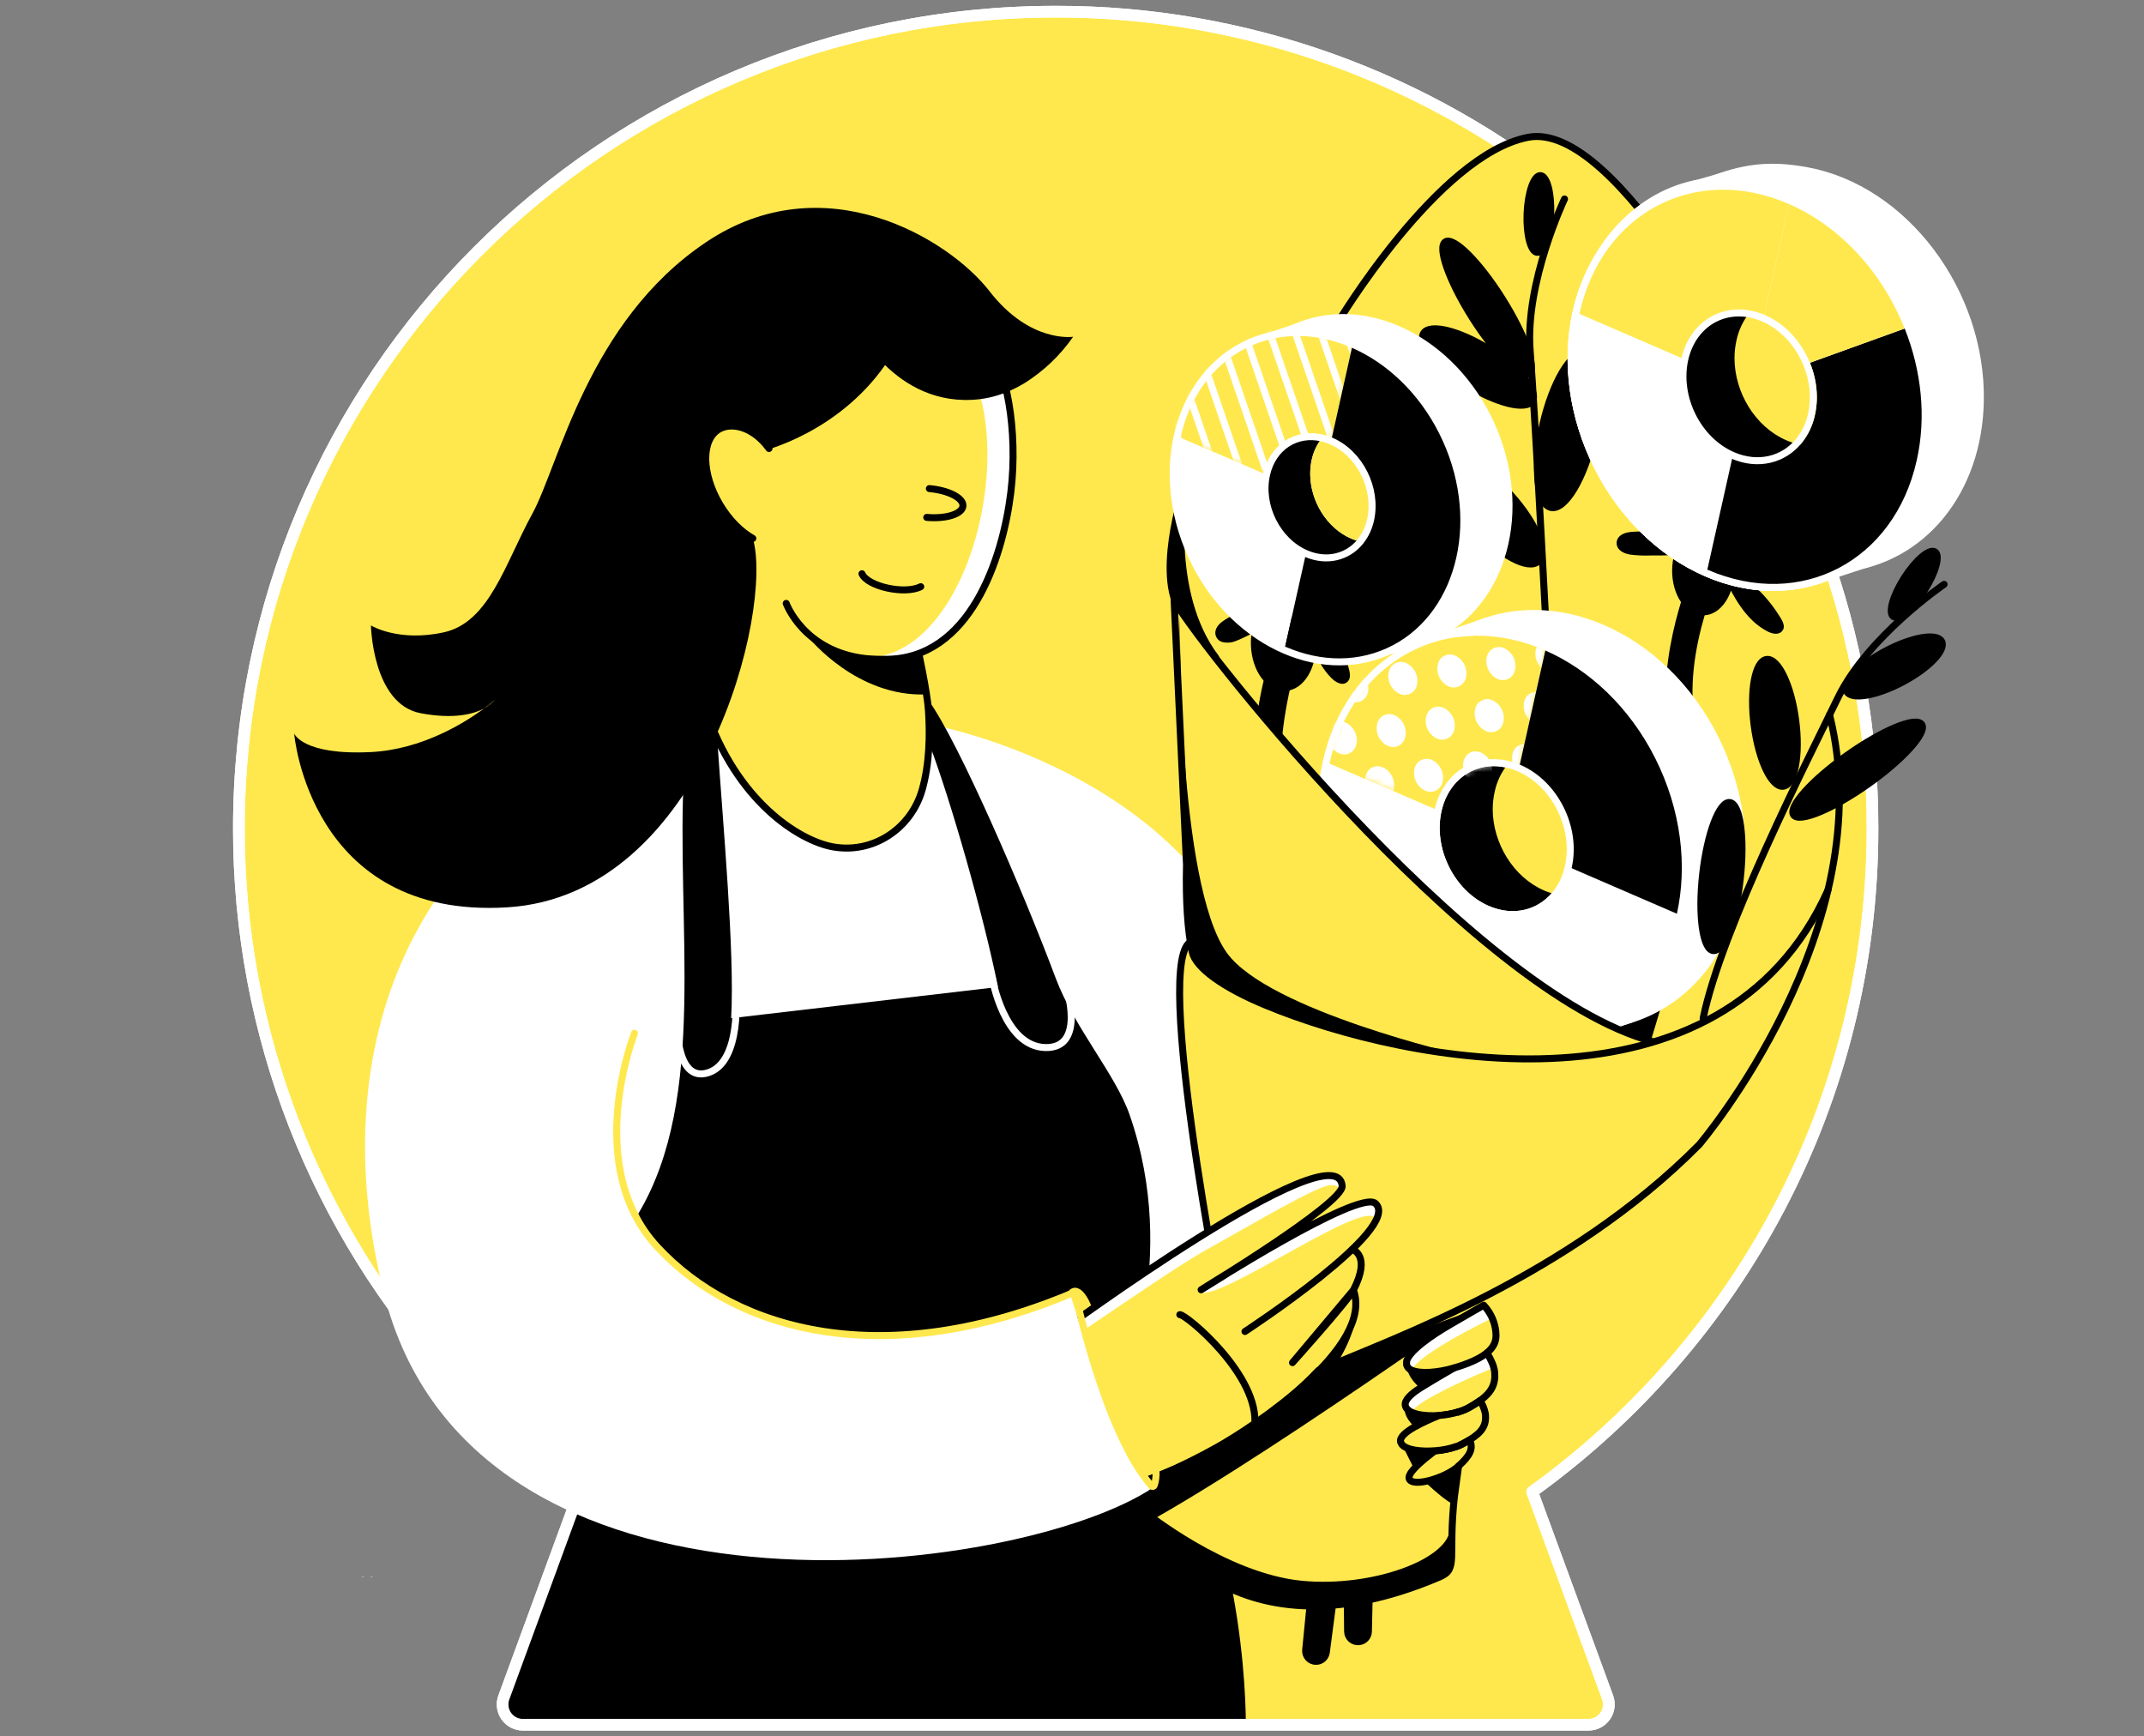
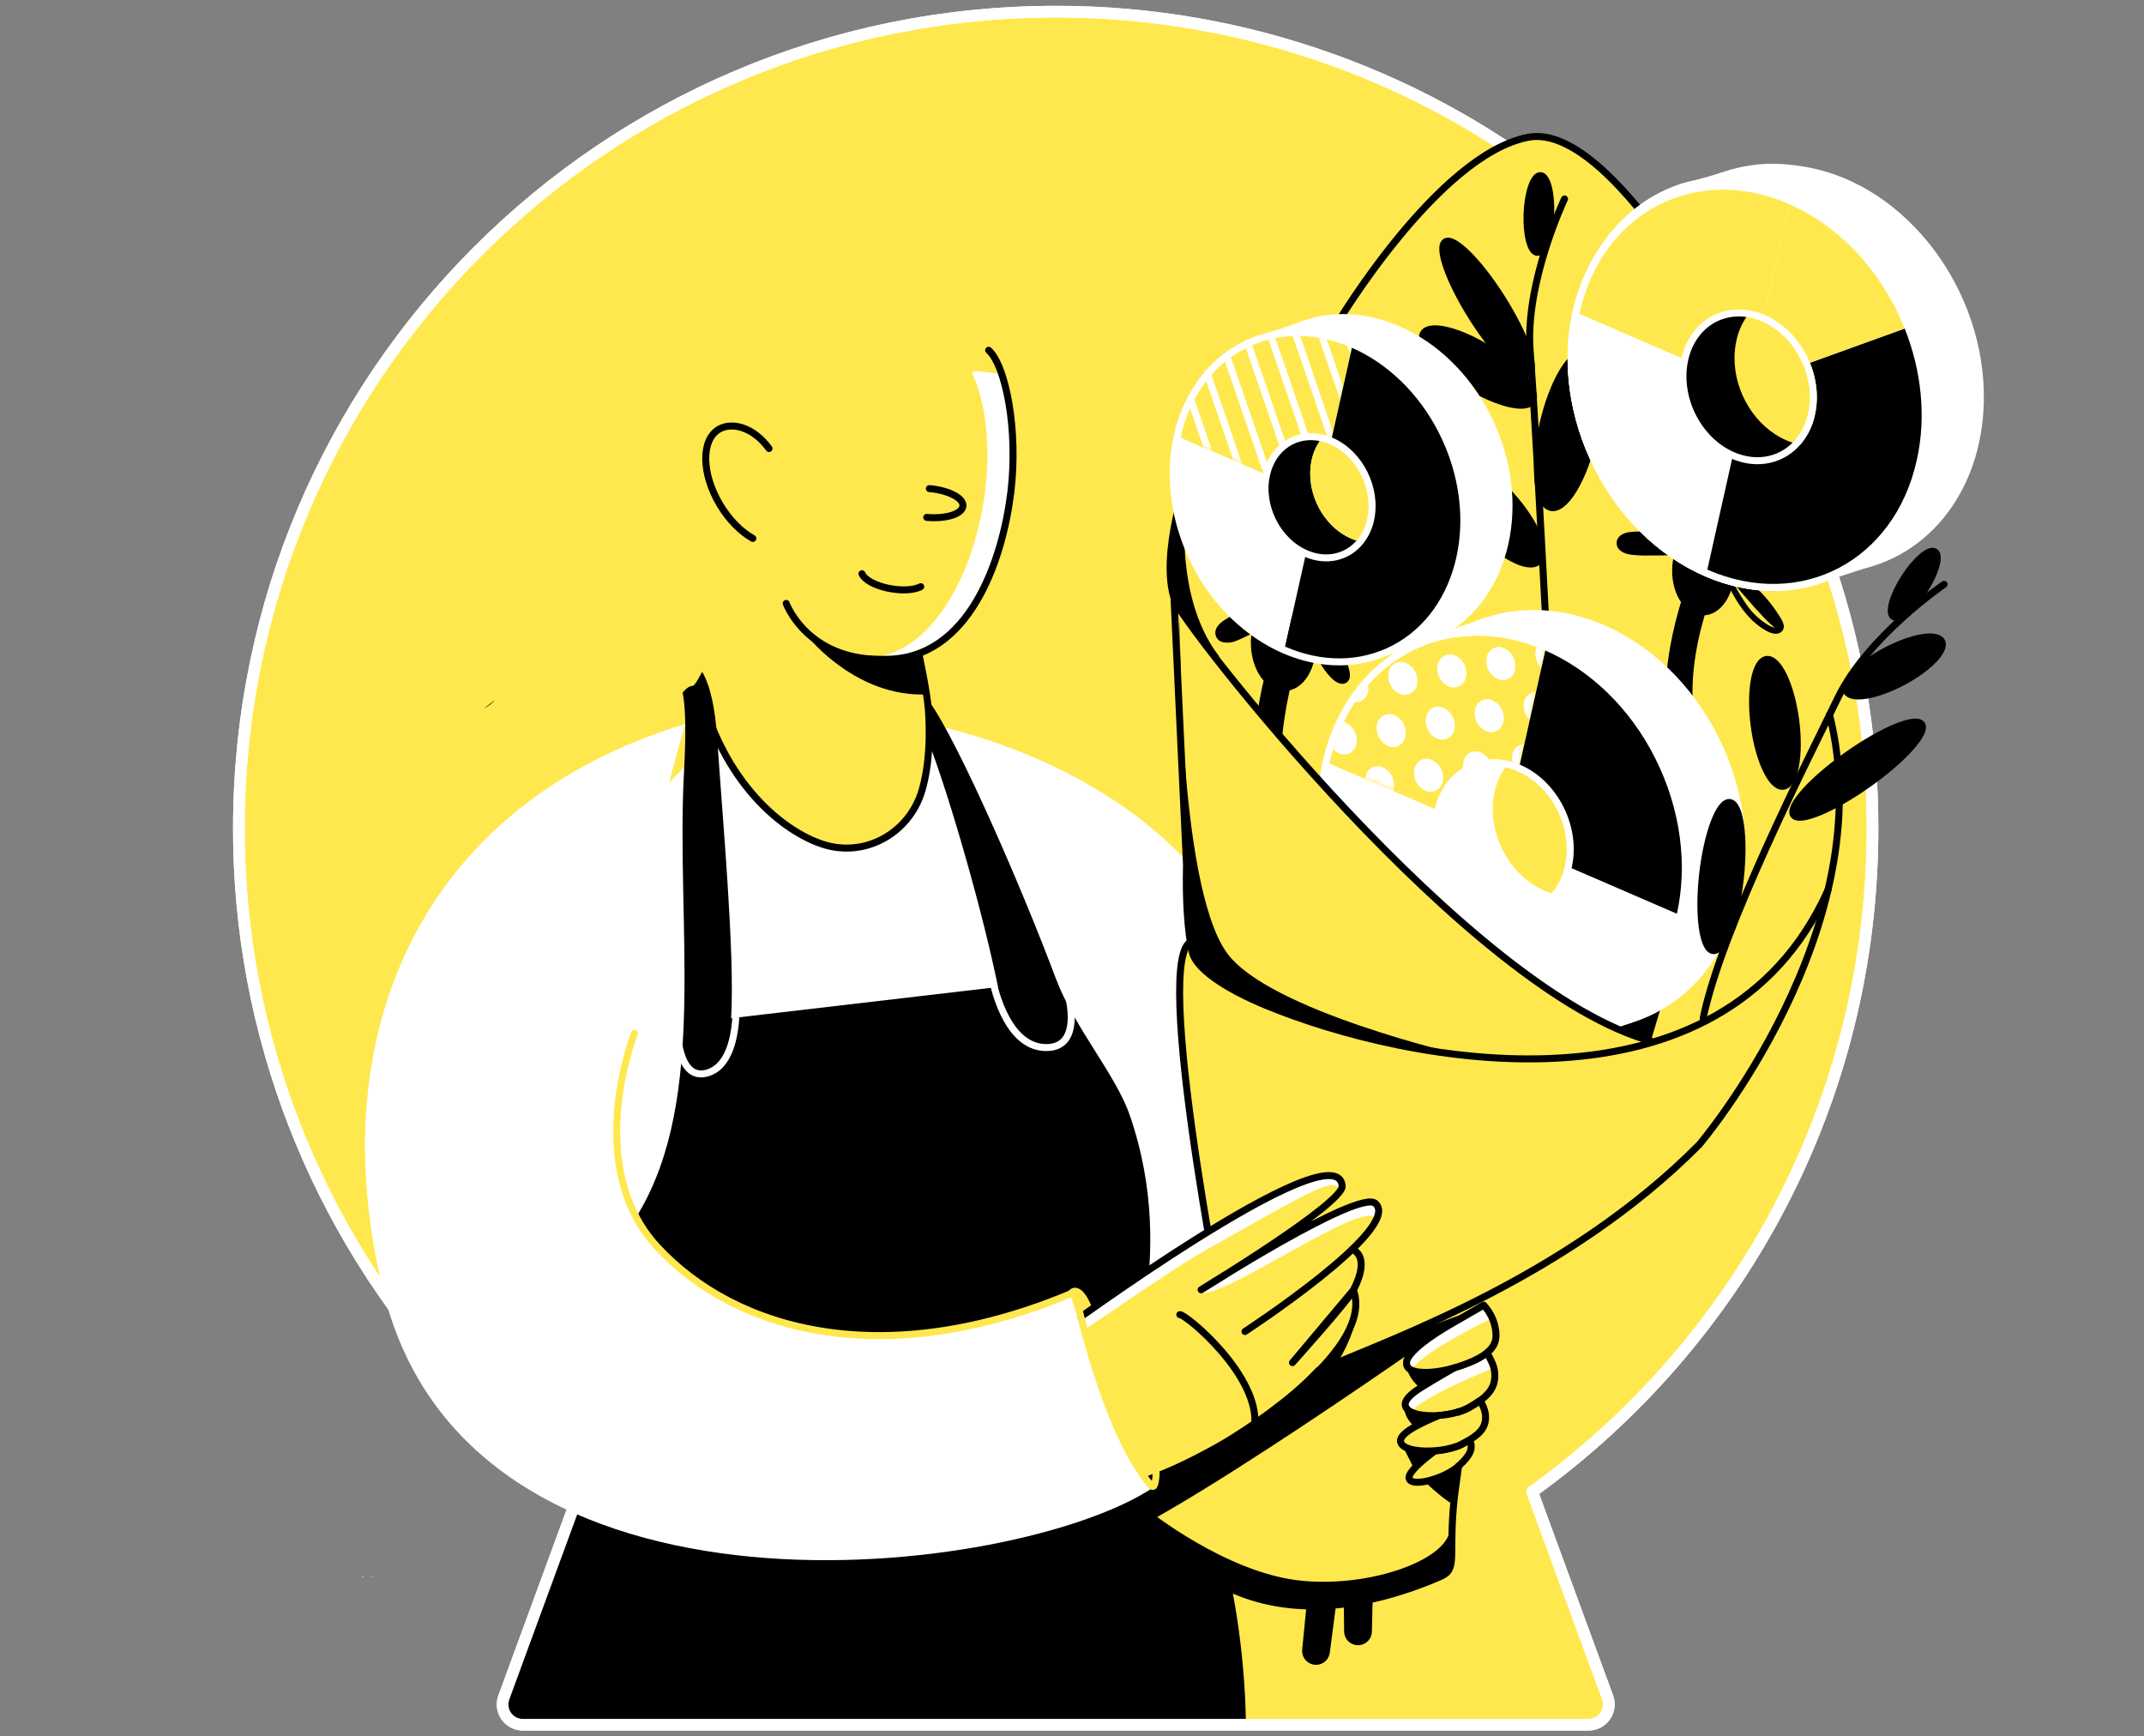
<svg xmlns="http://www.w3.org/2000/svg" width="368" height="298" viewBox="0 0 368 298" fill="none">
  <rect x="0" y="0" width="368" height="298" fill="#808080" stroke="none" />
  <path d="M312.897 93.994C318.543 109.437 321.423 125.755 321.403 142.198C321.403 189.092 298.358 230.583 262.988 256.027L263.303 256.888L275.937 291.316C276.129 291.843 276.192 292.408 276.119 292.965C276.046 293.521 275.841 294.051 275.519 294.511C275.198 294.97 274.771 295.346 274.274 295.605C273.776 295.864 273.224 296 272.663 296H89.75C89.19 296 88.637 295.864 88.14 295.605C87.643 295.346 87.215 294.97 86.894 294.511C86.573 294.051 86.368 293.52 86.296 292.964C86.224 292.408 86.287 291.843 86.48 291.316L93.776 271.433L98.47 258.64L99.084 256.966L99.422 256.03L99.338 255.969C99.32 255.96 99.304 255.947 99.29 255.932C98.274 255.21 97.274 254.465 96.284 253.706C92.269 250.647 88.422 247.373 84.762 243.898C84.145 243.312 83.525 242.708 82.915 242.109C81.559 240.807 80.265 239.465 78.987 238.103C78.611 237.71 78.245 237.306 77.872 236.903C54.136 211.078 40.975 177.274 41 142.198C41 64.774 103.771 2 181.202 2C213.692 1.954 245.182 13.24 270.247 33.914" fill="#FFE84D" />
  <path d="M312.897 93.994C318.543 109.437 321.423 125.755 321.403 142.198C321.403 189.092 298.358 230.583 262.988 256.027L263.303 256.888L275.937 291.316C276.129 291.843 276.192 292.408 276.119 292.965C276.046 293.521 275.841 294.051 275.519 294.511C275.198 294.97 274.771 295.346 274.274 295.605C273.776 295.864 273.224 296 272.663 296H89.75C89.19 296 88.637 295.864 88.14 295.605C87.643 295.346 87.215 294.97 86.894 294.511C86.573 294.051 86.368 293.52 86.296 292.964C86.224 292.408 86.287 291.843 86.48 291.316L93.776 271.433L98.47 258.64L99.084 256.966L99.422 256.03L99.338 255.969C99.32 255.96 99.304 255.947 99.29 255.932C98.274 255.21 97.274 254.465 96.284 253.706C92.269 250.647 88.422 247.373 84.762 243.898C84.145 243.312 83.525 242.708 82.915 242.109C81.559 240.807 80.265 239.465 78.987 238.103C78.611 237.71 78.245 237.306 77.872 236.903C54.136 211.078 40.975 177.274 41 142.198C41 64.774 103.771 2 181.202 2C213.692 1.954 245.182 13.24 270.247 33.914" stroke="white" stroke-width="2" stroke-miterlimit="10" stroke-linejoin="round" />
  <path d="M64.045 270.613H63.587C63.686 270.522 63.845 270.525 64.045 270.613Z" fill="white" />
  <path d="M113.717 242.339L113.693 242.366C113.646 242.302 113.649 242.292 113.717 242.339Z" fill="black" />
  <path d="M213.837 296H89.75C89.19 296 88.637 295.865 88.14 295.605C87.643 295.346 87.215 294.97 86.894 294.511C86.573 294.051 86.368 293.52 86.296 292.964C86.224 292.408 86.287 291.843 86.48 291.316L93.776 271.433L98.47 258.64L99.084 256.966L99.422 256.031L99.338 255.97C99.32 255.96 99.304 255.947 99.29 255.932C106.79 248.314 113.205 242.776 113.687 242.376C114.761 243.712 141.571 268.892 160.509 263.598C170.57 260.785 182.896 250.934 192.497 242.678C198.618 237.422 193.361 237.279 195.991 235.561C213.837 258.179 213.837 293.709 213.837 296Z" fill="black" />
  <path d="M231.721 252.502L227.654 283.569C227.597 283.999 227.386 284.393 227.06 284.679C226.734 284.964 226.315 285.122 225.882 285.121V285.121C225.632 285.122 225.386 285.07 225.158 284.969C224.929 284.868 224.725 284.72 224.558 284.535C224.39 284.35 224.264 284.132 224.186 283.895C224.108 283.658 224.081 283.407 224.106 283.159L226.905 254.692L227.451 249.178" fill="black" />
  <path d="M231.721 252.502L227.654 283.569C227.597 283.999 227.386 284.393 227.06 284.679C226.734 284.964 226.315 285.122 225.882 285.121V285.121C225.632 285.122 225.386 285.07 225.158 284.969C224.929 284.868 224.725 284.72 224.558 284.535C224.39 284.35 224.264 284.132 224.186 283.895C224.108 283.658 224.081 283.407 224.106 283.159L226.905 254.692L227.451 249.178" stroke="black" stroke-width="1.2" stroke-linecap="round" stroke-linejoin="round" />
  <path d="M235.574 248.686L234.876 280.007C234.867 280.441 234.7 280.857 234.406 281.176C234.112 281.496 233.712 281.697 233.28 281.742V281.742C233.032 281.769 232.781 281.744 232.544 281.668C232.306 281.592 232.088 281.468 231.901 281.302C231.715 281.136 231.566 280.933 231.463 280.706C231.36 280.479 231.306 280.233 231.304 279.984L231.03 251.384L230.975 245.84" fill="black" />
  <path d="M235.574 248.686L234.876 280.007C234.867 280.441 234.7 280.857 234.406 281.176C234.112 281.496 233.712 281.697 233.28 281.742V281.742C233.032 281.769 232.781 281.744 232.544 281.668C232.306 281.592 232.088 281.468 231.901 281.302C231.715 281.136 231.566 280.933 231.463 280.706C231.36 280.479 231.306 280.233 231.304 279.984L231.03 251.384L230.975 245.84" stroke="black" stroke-width="1.2" stroke-linecap="round" stroke-linejoin="round" />
  <path d="M222.967 231.718C222.967 231.718 118.645 256.986 118.14 254.173C117.963 253.201 113.626 248.866 108.013 243.61C106.451 242.142 104.787 240.604 103.086 239.045C93.227 230 82.152 220.307 82.152 220.307L94.915 154.778L117.492 131.615L123.179 125.779C123.179 125.779 131.909 146.865 146.512 145.191C158.285 143.835 159.455 132.547 159.549 126.89C159.573 125.304 159.492 124.288 159.492 124.288C159.492 124.288 160.322 124.437 161.796 124.776C168.639 126.392 189.271 132.323 203.643 147.753C203.491 153.934 203.85 159.143 204.619 162.692C205.219 165.433 210.018 168.873 217.342 171.889C231.962 211.415 222.967 231.718 222.967 231.718Z" fill="white" />
  <path d="M70.376 224.984L91.218 237.984C81.115 233.812 72.121 229.146 70.376 224.984Z" fill="black" />
  <path d="M91.218 237.984C94.976 239.54 98.897 241.034 102.649 242.39C102.381 243.986 102.228 244.854 102.228 244.854L91.218 237.984Z" fill="black" />
  <path d="M119.065 248.171C116.299 247.189 112.45 245.887 108.118 244.376C106.39 243.769 104.587 243.132 102.747 242.468C102.866 241.736 76.865 220.826 77.031 219.799C77.123 219.257 79.265 213.926 82.152 214.858C88.632 216.945 102.981 219.223 109.528 208.338C121.566 188.322 115.967 158.52 117.408 132.367C117.747 126.186 117.709 121.438 117.164 118.852C119.329 116.456 118.353 119.408 120.525 115.297C121.969 117.754 122.755 121.736 123.084 126.521C124.101 141.599 126.134 163.512 125.497 174.746L171.299 169.391C168.808 157.025 163.189 137.349 159.465 127.551C159.488 125.965 159.404 124.949 159.404 124.949C159.404 124.949 158.018 120.028 159.492 120.367C164.575 127.483 175.481 152.599 181.208 167.883C184.367 176.312 191.477 184.394 193.88 191.298C202.64 216.481 192.463 237.903 192.504 242.668C192.69 265.415 150.803 259.45 119.065 248.171Z" fill="black" />
  <path d="M158.936 119.177C147.075 119.625 138.962 109.597 138.962 109.597L148.769 113.416L151.711 113.352L156.564 112.738L157.581 112.399C157.865 114.229 158.824 115.992 158.936 119.177Z" fill="black" />
  <path d="M249.316 222.907C249.312 222.878 249.305 222.85 249.296 222.822C248.039 216.044 245.789 209.883 242.067 205.369C240.929 203.983 230.321 209.978 228.634 210.862C200.929 225.364 196.893 259.619 196.893 259.619C196.893 259.619 210.137 286.45 247.137 270.623C250.36 269.244 248.493 267.353 249.642 256.827L250.357 251.588" fill="#FFE84D" />
  <path d="M249.316 222.907C249.312 222.878 249.305 222.85 249.296 222.822C248.039 216.044 245.789 209.883 242.067 205.369C240.929 203.983 230.321 209.978 228.634 210.862C200.929 225.364 196.893 259.619 196.893 259.619C196.893 259.619 210.137 286.45 247.137 270.623C250.36 269.244 248.493 267.353 249.642 256.827L250.357 251.588" stroke="black" stroke-width="1.2" stroke-linecap="round" stroke-linejoin="round" />
  <path d="M223.543 271.301C235.466 272.423 248.466 267.644 248.869 262.463L248.761 268.434C248.761 268.434 246.171 274.961 225.597 275.334C205.246 275.703 196.791 258.962 196.791 258.962C196.791 258.962 210.469 270.071 223.543 271.301Z" fill="black" />
  <path d="M204.009 161.905C198.045 167.667 211.377 233.284 211.377 233.284C211.377 233.284 214.498 240.401 227.566 234.683C238.75 229.796 269.159 219.162 291.662 196.435C291.662 196.435 323.243 159.347 314.029 122.664" fill="#FFE84D" />
  <path d="M204.009 161.905C198.045 167.667 211.377 233.284 211.377 233.284C211.377 233.284 214.498 240.401 227.566 234.683C238.75 229.796 269.159 219.162 291.662 196.435C291.662 196.435 323.243 159.347 314.029 122.664" stroke="black" stroke-width="1.2" stroke-linecap="round" stroke-linejoin="round" />
  <path d="M191.026 257.071C191.026 257.071 178.846 267.661 185.739 266.35C197.35 264.14 252.163 225.109 252.163 225.109L225.729 234.792L191.026 257.071Z" fill="black" />
  <path d="M183.794 222.046C184.943 220.436 187.234 223.249 188.2 230.244C188.322 231.115 185.224 229.17 185.224 229.17C185.224 229.17 182.74 223.523 183.794 222.046Z" fill="#FFE84D" stroke="#FFE84D" stroke-width="1.2" stroke-linecap="round" stroke-linejoin="round" />
  <path d="M213.553 228.481C213.553 228.481 240.244 210.618 235.605 206.429C232.131 203.291 206.646 224.645 206.205 221.361C205.907 219.148 231.599 210.229 229.86 203.335C227.773 195.053 181.981 229.007 181.981 229.007L175.779 259.169C175.779 259.169 188.495 257.789 208.727 248.361C211.648 247.006 235.262 230.979 231.816 221.293L224.441 231.46C224.441 231.46 230.85 223.174 231.816 221.293C234.927 215.193 231.612 214.309 231.612 214.309L213.553 228.481Z" fill="#FFE84D" />
  <path d="M229.996 205.345C229.976 204.745 229.901 204.111 229.61 203.752C229.318 203.393 228.932 203.413 228.491 203.386C226.248 203.339 214.735 210.249 207.605 214.17C200.641 217.999 183.018 230.623 180.951 231.521C178.884 232.42 183.662 228.224 181.493 228.888C182.042 228.485 218.314 202.593 227.983 201.878C228.212 201.907 228.438 201.952 228.661 202.014C229.001 202.106 229.319 202.266 229.596 202.485C229.895 202.724 230.11 203.051 230.21 203.42C230.349 204.068 230.274 204.744 229.996 205.345V205.345Z" fill="white" />
  <path d="M236.052 206.538C234.754 204.935 228.305 208.687 226.529 209.659C224.753 210.632 205.911 221.687 205.785 221.714C208.835 223.94 235.754 204.457 236.157 209.486C236.316 211.452 236.052 206.538 236.052 206.538Z" fill="white" />
  <path d="M213.688 228.512C213.688 228.512 240.8 210.818 236.089 206.541C233.287 203.996 206.161 221.351 206.161 221.351C206.161 221.351 230.596 206.531 230.372 203.539C229.613 193.521 181.493 228.888 181.493 228.888L175.295 259.05C175.295 259.05 188.979 259.484 208.862 248.388C215.444 244.718 235.859 231.105 232.304 221.405L221.846 233.856C221.846 233.856 231.335 223.3 232.304 221.405C235.449 215.305 232.063 214.414 232.063 214.414" stroke="black" stroke-width="1.2" stroke-linecap="round" stroke-linejoin="round" />
  <path d="M202.505 225.621C203.454 225.476 216.352 236.107 215.346 244.806" stroke="black" stroke-width="1.2" stroke-linecap="round" stroke-linejoin="round" />
  <path d="M191.755 258.955C191.755 258.955 212.766 250.337 219.995 244.383C231.064 235.304 234.029 226.197 232.775 220.927C232.775 220.927 234.029 229.563 226.4 235.202C222.388 238.167 217.891 242.959 210.282 247.402C205.809 250.015 191.233 255.783 191.233 255.783L191.755 258.955Z" fill="black" />
  <path d="M159.519 83.854C162.83 84.145 165.416 85.491 165.28 86.853C165.145 88.216 162.379 89.09 159.068 88.795" fill="#FFE84D" />
  <path d="M159.519 83.854C162.83 84.145 165.416 85.491 165.28 86.853C165.145 88.216 162.379 89.09 159.068 88.795" stroke="black" stroke-width="1.2" stroke-linecap="round" stroke-linejoin="round" />
  <path d="M158.038 100.684C155.378 102.063 148.939 100.707 147.946 98.464Z" fill="#FFE84D" />
  <path d="M158.038 100.684C155.378 102.063 148.939 100.707 147.946 98.464" stroke="black" stroke-width="1.2" stroke-linecap="round" stroke-linejoin="round" />
  <path d="M157.543 111.383C157.543 111.403 159.136 118.649 159.353 121.831C159.648 126.084 159.549 131.079 158.292 135.515C156.391 142.229 149.854 146.563 142.988 145.343C137.094 144.279 126.382 137.454 121.132 121.804" stroke="black" stroke-width="1.2" stroke-linecap="round" stroke-linejoin="round" />
  <path d="M197.885 255.326C174.84 270.695 80.939 282.688 65.858 221.843C54.82 177.328 72.416 137.908 117.618 124.261C117.618 124.261 96.372 194.487 112.822 213.994C131.018 235.578 170.384 230.376 183.537 221.599L189.813 241.539L197.885 255.326Z" fill="white" />
  <path d="M108.905 177.328C108.905 177.328 99.897 200.035 112.822 214.001C126.378 228.654 152.134 235.537 184.509 221.727C184.509 221.727 189.572 245.826 197.645 255.014C197.677 255.049 197.718 255.076 197.764 255.091C197.81 255.106 197.858 255.108 197.905 255.098C197.952 255.088 197.996 255.066 198.032 255.034C198.067 255.002 198.094 254.961 198.109 254.916C198.38 254.184 198.76 252.442 197.919 249.51" stroke="#FFE84D" stroke-width="1.2" stroke-linecap="round" stroke-linejoin="round" />
  <path d="M242.213 235.11C242.616 235.476 240.929 233.67 256.447 226.048C256.813 225.869 254.708 223.995 254.708 223.995C254.708 223.995 246.971 228.498 244.626 230.145C242.281 231.793 240.373 233.45 242.213 235.11Z" fill="white" />
  <path d="M242.234 242.237C242.65 242.576 240.624 241.316 256.562 234.636C256.942 234.48 255.068 232.494 255.068 232.494C255.068 232.494 247.114 236.442 244.704 237.889C242.294 239.336 240.342 240.783 242.234 242.237Z" fill="white" />
  <path d="M241.515 233.412C241.491 233.487 241.464 233.565 241.447 233.639C241.459 233.561 241.482 233.484 241.515 233.412V233.412Z" fill="black" />
  <path d="M249.564 234.771C249.499 235.027 249.368 235.261 249.184 235.449C248.846 235.666 245.989 236.829 243.789 238.218C243.789 238.218 241.559 236.591 241.417 234.243C241.471 234.44 241.569 234.622 241.705 234.775C241.841 234.928 242.01 235.047 242.2 235.124C243.66 235.842 246.849 235.564 249.564 234.771Z" fill="black" />
  <path d="M247.015 242.922C245.573 243.493 244.166 244.15 242.803 244.891C242.803 244.891 240.6 242.973 241.197 241.238C241.488 242.62 244.186 243.142 247.015 242.922Z" fill="black" />
  <path d="M246.28 248.975C245.477 249.585 243.755 250.876 242.705 252.042L240.603 247.877C241.349 248.832 243.796 249.178 246.28 248.975Z" fill="black" />
  <path d="M250.37 251.588C250.16 254.19 249.926 256.441 249.666 257.925C249.52 258.762 246.344 255.969 244.501 254.272C246.439 253.933 248.934 252.875 250.231 251.716L250.37 251.588Z" fill="black" />
  <path d="M250.37 251.588L250.232 251.716C250.137 251.794 250.042 251.876 249.937 251.957C248.581 253.014 246.304 253.946 244.514 254.268C243.277 254.489 242.264 254.424 241.935 253.929C241.654 253.499 242.047 252.808 242.718 252.069C243.769 250.903 245.49 249.612 246.294 249.002C247.607 248.917 248.903 248.65 250.143 248.209C250.32 248.141 250.482 248.073 250.645 248.002C250.733 247.961 250.818 247.921 250.899 247.877C251.397 247.622 251.845 247.375 252.255 247.128C252.916 248.605 252.37 249.774 250.37 251.588Z" stroke="black" stroke-width="1.2" stroke-linecap="round" stroke-linejoin="round" />
  <path d="M250.13 248.195C250.306 248.124 250.469 248.056 250.631 247.985C250.72 247.944 250.804 247.904 250.886 247.86C251.384 247.605 251.831 247.358 252.241 247.111C254.403 245.796 255.173 244.562 254.952 242.651C254.803 241.835 254.491 241.058 254.034 240.367C253.44 240.79 252.824 241.18 252.187 241.536C251.793 241.758 251.382 241.947 250.957 242.102C250.726 242.186 250.486 242.264 250.235 242.339" stroke="black" stroke-width="1.2" stroke-linecap="round" stroke-linejoin="round" />
  <path d="M249.564 234.771C249.225 234.978 246.372 236.598 244.206 237.947C244.06 238.032 243.925 238.12 243.789 238.205C242.234 239.187 241.01 240.282 241.21 241.231C241.502 242.614 244.199 243.135 247.029 242.925C248.123 242.844 249.205 242.649 250.259 242.342C250.509 242.268 250.75 242.19 250.981 242.105C251.405 241.951 251.817 241.761 252.211 241.539C252.847 241.184 253.464 240.793 254.058 240.37C256.017 238.933 256.725 237.547 256.549 235.49C256.472 234.863 256.292 234.252 256.017 233.684C255.911 233.443 255.793 233.202 255.661 232.955C255.529 232.708 255.379 232.44 255.227 232.189" stroke="black" stroke-width="1.2" stroke-linecap="round" stroke-linejoin="round" />
  <path d="M249.564 234.771C246.853 235.575 243.67 235.842 242.213 235.11C242.024 235.034 241.854 234.914 241.718 234.762C241.583 234.609 241.484 234.427 241.43 234.229V234.229C241.417 234.049 241.417 233.867 241.43 233.687C241.429 233.672 241.429 233.658 241.43 233.643C241.43 233.568 241.474 233.49 241.498 233.416C241.499 233.409 241.499 233.402 241.498 233.396C242.42 231.054 248.191 227.756 248.73 227.431C249.333 227.062 254.668 223.998 254.668 223.998C254.668 223.998 254.834 224.171 255.078 224.479C255.994 225.625 256.57 227.007 256.738 228.465C256.921 230.22 256.826 232.626 249.564 234.771Z" stroke="black" stroke-width="1.2" stroke-linecap="round" stroke-linejoin="round" />
  <path d="M250.245 242.339C249.192 242.646 248.109 242.841 247.015 242.922C245.573 243.493 244.166 244.15 242.803 244.891C242.803 244.891 242.803 244.891 242.803 244.891C241.342 245.721 240.2 246.65 240.4 247.473L240.607 247.88C241.352 248.826 243.799 249.171 246.283 248.978C247.597 248.893 248.892 248.627 250.133 248.188" fill="#FFE84D" />
  <path d="M250.245 242.339C249.192 242.646 248.109 242.841 247.015 242.922C245.573 243.493 244.166 244.15 242.803 244.891C242.803 244.891 242.803 244.891 242.803 244.891C241.342 245.721 240.2 246.65 240.4 247.473L240.607 247.88C241.352 248.826 243.799 249.171 246.283 248.978C247.597 248.893 248.892 248.627 250.133 248.188" stroke="black" stroke-width="1.2" stroke-linecap="round" stroke-linejoin="round" />
  <path d="M312.897 93.994C318.543 109.437 321.423 125.755 321.403 142.198C321.403 189.092 298.358 230.583 262.988 256.027L263.303 256.888L275.937 291.316C276.129 291.843 276.192 292.408 276.119 292.965C276.046 293.521 275.841 294.051 275.519 294.511C275.198 294.97 274.771 295.346 274.274 295.605C273.776 295.864 273.224 296 272.663 296H89.75C89.19 296 88.637 295.864 88.14 295.605C87.643 295.346 87.215 294.97 86.894 294.511C86.573 294.051 86.368 293.52 86.296 292.964C86.224 292.408 86.287 291.843 86.48 291.316L93.776 271.433L98.47 258.64L99.084 256.966L99.422 256.03L99.338 255.969C99.32 255.96 99.304 255.947 99.29 255.932C98.274 255.21 97.274 254.465 96.284 253.706C92.269 250.647 88.422 247.373 84.762 243.898C84.145 243.312 83.525 242.708 82.915 242.109C81.559 240.807 80.265 239.465 78.987 238.103C78.611 237.71 78.245 237.306 77.872 236.903C54.136 211.078 40.975 177.274 41 142.198C41 64.774 103.771 2 181.202 2C213.692 1.954 245.182 13.24 270.247 33.914" stroke="white" stroke-width="2" stroke-miterlimit="10" stroke-linejoin="round" />
  <path d="M282.949 141.826L298.046 129.778" stroke="#FFE84D" stroke-width="1.2" stroke-miterlimit="10" />
  <path d="M282.952 141.826C283.515 142.043 298.05 129.778 298.05 129.778" stroke="#FFE84D" stroke-width="1.2" stroke-miterlimit="10" />
  <path d="M261.469 96.549C262.032 96.769 268.522 91.239 268.522 91.239" stroke="#FFE84D" stroke-width="1.2" stroke-miterlimit="10" />
  <path d="M220.56 117.983C223.304 117.878 225.401 114.472 225.244 110.376C225.088 106.28 222.737 103.045 219.993 103.15C217.249 103.255 215.152 106.66 215.309 110.756C215.465 114.852 217.816 118.088 220.56 117.983Z" fill="black" stroke="black" stroke-width="1.2" stroke-linecap="round" stroke-linejoin="round" />
  <path d="M223.974 104.235C219.287 103.364 214.444 104.299 210.418 106.851C209.682 107.326 208.889 108.085 209.127 108.925C209.466 110.112 211.211 109.878 212.329 109.366C215.966 107.702 219.483 105.784 222.852 103.629" fill="black" />
  <path d="M224.109 103.744C219.537 102.895 214.811 103.71 210.787 106.042C209.933 106.54 208.903 107.173 208.645 108.207C208.544 108.617 208.604 109.051 208.814 109.418C209.023 109.785 209.366 110.058 209.771 110.18C210.583 110.381 211.44 110.308 212.207 109.973C213.329 109.542 214.413 108.956 215.488 108.421C218.105 107.1 220.654 105.646 223.123 104.066C223.676 103.727 223.164 102.836 222.611 103.188C220.68 104.422 218.701 105.584 216.677 106.658C215.688 107.187 214.689 107.694 213.681 108.18C212.861 108.577 212.034 109.048 211.133 109.224C210.662 109.315 209.804 109.386 209.635 108.79C209.384 107.902 210.835 107.187 211.424 106.848C213.166 105.851 215.06 105.147 217.03 104.764C219.282 104.32 221.598 104.307 223.855 104.727C224.492 104.845 224.767 103.866 224.126 103.744H224.109Z" fill="black" />
  <path d="M224.394 104.228C225.072 108.546 225.916 113.192 229.084 116.205C229.599 116.7 230.47 117.127 230.962 116.605C231.277 116.266 231.206 115.731 231.101 115.28C229.928 110.281 227.265 105.757 223.465 102.303" fill="black" />
  <path d="M223.906 104.364C224.584 108.59 225.384 113.226 228.535 116.381C229.186 117.032 230.375 117.805 231.246 117.042C232.053 116.324 231.606 115.083 231.365 114.209C230.067 109.49 227.456 105.237 223.835 101.944C223.35 101.507 222.628 102.222 223.113 102.663C226.158 105.425 228.473 108.898 229.85 112.772C230.211 113.703 230.485 114.665 230.67 115.646C230.718 115.958 230.721 116.388 230.291 116.324C229.803 116.252 229.406 115.815 229.084 115.476C227.81 114.065 226.861 112.391 226.305 110.572C225.658 108.455 225.186 106.288 224.896 104.093C224.794 103.449 223.814 103.723 223.916 104.364H223.906Z" fill="black" />
  <path d="M292.333 105.008C294.942 105.008 297.057 101.849 297.057 97.952C297.057 94.055 294.942 90.896 292.333 90.896C289.724 90.896 287.608 94.055 287.608 97.952C287.608 101.849 289.724 105.008 292.333 105.008Z" fill="black" stroke="black" stroke-width="1.2" stroke-linecap="round" stroke-linejoin="round" />
  <path d="M292.59 95.434C288.998 92.674 284.494 91.376 279.983 91.801C279.153 91.882 278.157 92.184 277.994 92.997C277.77 94.146 279.349 94.692 280.515 94.756C284.314 94.915 288.119 94.808 291.902 94.438" fill="black" />
  <path d="M292.848 94.997C289.369 92.341 285.059 91.008 280.688 91.238C279.79 91.289 278.784 91.357 278.065 91.964C277.755 92.216 277.55 92.575 277.493 92.97C277.435 93.366 277.528 93.769 277.753 94.099C278.201 94.729 279.017 95.041 279.753 95.173C280.894 95.323 282.046 95.376 283.196 95.332C286.103 95.358 289.009 95.229 291.902 94.946C292.55 94.882 292.553 93.865 291.902 93.929C289.649 94.146 287.388 94.268 285.124 94.309C283.979 94.327 282.833 94.32 281.688 94.288C280.864 94.265 279.993 94.288 279.217 93.966C278.74 93.76 278.15 93.241 278.706 92.746C279.261 92.252 280.265 92.269 280.969 92.242C285.066 92.081 289.089 93.367 292.333 95.874C292.449 95.941 292.588 95.96 292.718 95.925C292.848 95.891 292.959 95.807 293.027 95.692C293.092 95.575 293.109 95.438 293.076 95.308C293.043 95.179 292.961 95.068 292.848 94.997V94.997Z" fill="black" />
-   <path d="M296.169 98.427C297.992 102.154 300.056 106.147 303.774 107.997C304.384 108.302 305.296 108.448 305.594 107.838C305.787 107.441 305.573 106.973 305.35 106.594C302.888 102.379 299.204 99.012 294.786 96.939" fill="black" />
+   <path d="M296.169 98.427C304.384 108.302 305.296 108.448 305.594 107.838C305.787 107.441 305.573 106.973 305.35 106.594C302.888 102.379 299.204 99.012 294.786 96.939" fill="black" />
  <path d="M295.732 98.684C297.514 102.331 299.551 106.333 303.289 108.319C304.042 108.719 305.16 109.075 305.844 108.356C306.658 107.502 305.79 106.302 305.299 105.53C302.803 101.611 299.247 98.481 295.044 96.502C294.454 96.224 293.936 97.101 294.529 97.379C298.042 99.023 301.098 101.504 303.428 104.605C304.049 105.374 304.59 106.205 305.041 107.085C305.526 108.153 304.15 107.631 303.686 107.38C302.11 106.469 300.758 105.216 299.731 103.713C298.535 101.957 297.488 100.104 296.603 98.172C296.315 97.583 295.437 98.098 295.725 98.684H295.732Z" fill="black" />
  <path d="M217.528 116.768C217.528 116.768 212.817 134.604 218.545 147.394L221.08 143.398C216.291 130.225 222.276 112.775 222.276 112.775" fill="black" />
  <path d="M217.528 116.768C217.528 116.768 212.817 134.604 218.545 147.394L221.08 143.398C216.291 130.225 222.276 112.775 222.276 112.775" stroke="black" stroke-width="1.2" stroke-linecap="round" stroke-linejoin="round" />
  <path d="M290.611 99.182C290.611 99.182 283.864 115.365 287.598 128.151L290.503 124.715C287.703 111.694 295.586 96.037 295.586 96.037" fill="black" />
  <path d="M290.611 99.182C290.611 99.182 283.864 115.365 287.598 128.151L290.503 124.715C287.703 111.694 295.586 96.037 295.586 96.037" stroke="black" stroke-width="1.2" stroke-linecap="round" stroke-linejoin="round" />
  <path d="M229.427 55.648C229.427 55.648 246.748 26.597 262.262 23.567C277.777 20.538 300.558 66.187 300.558 66.187" fill="#FFE84D" />
  <path d="M229.427 55.648C229.427 55.648 246.748 26.597 262.262 23.567C277.777 20.538 300.558 66.187 300.558 66.187" stroke="black" stroke-width="1.2" stroke-linecap="round" stroke-linejoin="round" />
  <path d="M264.028 96.35C265.727 94.811 263.613 89.708 259.306 84.953C254.998 80.197 250.129 77.59 248.43 79.129C246.73 80.669 248.845 85.771 253.152 90.527C257.459 95.282 262.329 97.889 264.028 96.35Z" fill="black" stroke="black" stroke-width="1.2" stroke-linecap="round" stroke-linejoin="round" />
  <path d="M268.535 34.148C268.535 34.148 261.73 48.51 262.639 60.138C263.547 71.766 265.872 117.222 265.872 117.222" stroke="black" stroke-width="1.2" stroke-linecap="round" stroke-linejoin="round" />
  <path d="M263.024 68.789C264.073 67.1 260.743 63.135 255.587 59.932C250.432 56.729 245.402 55.501 244.353 57.19C243.304 58.878 246.633 62.843 251.789 66.046C256.945 69.249 261.975 70.477 263.024 68.789Z" fill="black" stroke="black" stroke-width="1.2" stroke-linecap="round" stroke-linejoin="round" />
  <path d="M266.166 36.805C266.312 33.165 265.522 30.179 264.402 30.134C263.282 30.089 262.255 33.002 262.109 36.642C261.963 40.281 262.752 43.268 263.873 43.313C264.993 43.358 266.02 40.444 266.166 36.805Z" fill="black" stroke="black" stroke-width="1.2" stroke-linecap="round" stroke-linejoin="round" />
  <path d="M262.394 64.171C263.815 63.275 261.766 57.474 257.817 51.215C253.868 44.956 249.514 40.609 248.093 41.506C246.671 42.403 248.721 48.204 252.67 54.463C256.619 60.722 260.972 65.068 262.394 64.171Z" fill="black" stroke="black" stroke-width="1.2" stroke-linecap="round" stroke-linejoin="round" />
  <path d="M273.554 74.837C275.205 67.525 274.588 61.156 272.176 60.611C269.764 60.067 266.471 65.553 264.82 72.865C263.17 80.177 263.787 86.546 266.199 87.091C268.61 87.635 271.904 82.149 273.554 74.837Z" fill="black" stroke="black" stroke-width="1.2" stroke-linecap="round" stroke-linejoin="round" />
  <path d="M276.506 179.213L283.586 163.542L287.314 163.369L282.762 178.504" fill="black" />
  <path d="M276.506 179.213L283.586 163.542L287.314 163.369L282.762 178.504" stroke="black" stroke-width="1.2" stroke-linecap="round" stroke-linejoin="round" />
  <path d="M62.51 270.613H62.049C62.117 270.568 62.197 270.544 62.279 270.544C62.361 270.544 62.441 270.568 62.51 270.613V270.613Z" fill="white" />
  <path d="M172.607 88.128C169.675 100.155 163.867 116.076 146.18 112.609C164.142 116.127 174.647 81.597 166.903 64.079C166.453 63.062 171.078 64.459 172.027 63.968C174.559 69.681 173.969 82.187 172.607 88.128Z" fill="white" />
  <path d="M203.196 105.76C197.896 99.813 203.196 83.861 203.196 83.861C203.196 83.861 200.176 101.68 208.659 112.85" fill="black" />
  <path d="M203.196 105.76C197.896 99.813 203.196 83.861 203.196 83.861C203.196 83.861 200.176 101.68 208.659 112.85" stroke="black" stroke-width="1.2" stroke-linecap="round" stroke-linejoin="round" />
  <path d="M282.729 173.868C297.872 167.021 303.433 146.621 295.151 128.303C286.868 109.985 267.878 100.685 252.736 107.532C237.593 114.379 232.032 134.779 240.314 153.097C248.597 171.415 267.587 180.715 282.729 173.868Z" fill="white" stroke="white" stroke-width="1.2" stroke-miterlimit="10" />
-   <path d="M269.2 148.766C268.836 150.485 268.076 152.094 266.98 153.467C264.269 156.795 259.785 157.967 255.312 156.036C249.134 153.358 245.338 145.777 246.839 139.091C248.195 133.109 253.295 129.869 258.782 131.177C259.451 131.331 260.105 131.547 260.734 131.821C266.902 134.488 270.698 142.076 269.2 148.766Z" fill="black" stroke="white" stroke-width="1.2" stroke-miterlimit="10" />
  <path d="M260.724 131.818C260.094 131.543 259.441 131.328 258.772 131.174C257.676 132.547 256.916 134.156 256.552 135.875C256.331 136.856 256.217 137.858 256.213 138.864C256.213 144.686 259.751 150.542 265.024 152.823C265.653 153.096 266.305 153.311 266.973 153.467C268.069 152.094 268.829 150.485 269.193 148.766C270.697 142.076 266.902 134.488 260.724 131.818Z" fill="#FFE84D" />
  <path d="M288.395 157.062L268.867 148.614C267.42 155.097 261.391 158.249 255.406 155.659L250.672 176.79C267.444 184.056 284.328 175.217 288.395 157.062Z" fill="white" />
  <path d="M247.178 139.236L227.651 130.788C223.584 148.942 233.9 169.544 250.672 176.8L255.396 155.659C249.422 153.067 245.728 145.716 247.178 139.236Z" fill="white" />
  <path d="M247.178 139.236C248.625 132.753 254.654 129.602 260.639 132.191L265.35 111.044C248.578 103.788 231.694 112.626 227.637 130.781L247.164 139.23L247.178 139.236Z" fill="#FFE84D" />
  <mask id="mask0_2414:2795" style="mask-type:alpha" maskUnits="userSpaceOnUse" x="227" y="108" width="39" height="32">
    <path d="M247.178 139.237C248.625 132.753 254.654 129.602 260.639 132.191L265.35 111.044C248.578 103.788 231.694 112.626 227.637 130.781L247.164 139.23L247.178 139.237Z" fill="#FF788F" />
  </mask>
  <g mask="url(#mask0_2414:2795)">
    <path d="M233.788 111.383C233.117 111.061 232.571 110.525 232.238 109.859C231.905 109.194 231.803 108.436 231.948 107.706C232.287 106.252 233.622 105.547 234.964 106.126C235.636 106.448 236.182 106.984 236.515 107.651C236.849 108.317 236.95 109.076 236.804 109.807C236.751 110.133 236.623 110.442 236.43 110.71C236.237 110.978 235.984 111.197 235.691 111.35C235.398 111.503 235.074 111.585 234.743 111.591C234.413 111.597 234.086 111.525 233.788 111.383V111.383ZM234.805 118.757C234.95 118.026 234.847 117.268 234.514 116.602C234.181 115.936 233.636 115.399 232.965 115.077C232.666 114.934 232.339 114.864 232.009 114.87C231.679 114.876 231.354 114.959 231.062 115.112C230.769 115.266 230.516 115.485 230.323 115.753C230.13 116.021 230.002 116.33 229.948 116.656C229.803 117.386 229.904 118.144 230.238 118.81C230.571 119.476 231.117 120.012 231.789 120.333C233.131 120.899 234.479 120.194 234.805 118.74V118.757ZM232.815 127.69C232.961 126.96 232.86 126.202 232.526 125.536C232.193 124.87 231.647 124.334 230.975 124.013C230.678 123.87 230.351 123.799 230.021 123.805C229.691 123.81 229.366 123.893 229.074 124.046C228.781 124.199 228.528 124.418 228.336 124.686C228.143 124.954 228.015 125.263 227.962 125.589C227.816 126.32 227.918 127.078 228.251 127.745C228.585 128.412 229.13 128.948 229.803 129.27C230.101 129.412 230.428 129.483 230.758 129.476C231.088 129.47 231.412 129.387 231.704 129.234C231.997 129.081 232.249 128.861 232.442 128.593C232.635 128.325 232.763 128.016 232.815 127.69V127.69ZM230.816 136.641C230.962 135.91 230.86 135.152 230.527 134.486C230.194 133.82 229.648 133.285 228.976 132.964C228.678 132.821 228.351 132.749 228.021 132.755C227.69 132.761 227.366 132.843 227.073 132.996C226.78 133.149 226.527 133.368 226.334 133.636C226.141 133.904 226.013 134.213 225.96 134.539C225.815 135.27 225.917 136.028 226.25 136.694C226.583 137.361 227.128 137.897 227.8 138.22C229.128 138.799 230.477 138.094 230.802 136.641H230.816ZM245.233 108.512C245.377 107.782 245.274 107.025 244.941 106.359C244.608 105.694 244.063 105.157 243.392 104.835C243.095 104.692 242.768 104.621 242.437 104.627C242.107 104.632 241.783 104.715 241.49 104.868C241.197 105.021 240.944 105.24 240.751 105.508C240.557 105.776 240.429 106.085 240.376 106.411C240.23 107.142 240.332 107.9 240.665 108.567C240.998 109.233 241.544 109.77 242.216 110.091C243.545 110.678 244.894 109.973 245.219 108.519L245.233 108.512ZM243.216 117.483C243.362 116.752 243.261 115.993 242.927 115.327C242.594 114.66 242.048 114.124 241.376 113.802C241.078 113.66 240.751 113.589 240.42 113.596C240.09 113.602 239.766 113.685 239.473 113.838C239.181 113.991 238.928 114.211 238.734 114.478C238.541 114.746 238.413 115.056 238.36 115.382C238.215 116.112 238.318 116.87 238.652 117.536C238.986 118.201 239.532 118.737 240.203 119.059C240.501 119.202 240.828 119.273 241.158 119.267C241.488 119.262 241.812 119.179 242.105 119.026C242.397 118.873 242.65 118.654 242.843 118.386C243.036 118.118 243.164 117.809 243.216 117.483V117.483ZM241.217 126.433C241.363 125.702 241.261 124.944 240.928 124.277C240.595 123.611 240.049 123.074 239.377 122.753C239.078 122.61 238.751 122.54 238.421 122.546C238.091 122.552 237.766 122.635 237.474 122.788C237.181 122.942 236.928 123.161 236.735 123.429C236.542 123.697 236.413 124.006 236.36 124.332C236.215 125.062 236.317 125.82 236.65 126.486C236.984 127.152 237.529 127.687 238.201 128.009C239.543 128.582 240.891 127.873 241.217 126.423V126.433ZM239.217 135.383C239.363 134.653 239.26 133.895 238.927 133.229C238.594 132.564 238.049 132.028 237.377 131.706C236.021 131.123 234.686 131.832 234.361 133.282C234.215 134.013 234.317 134.771 234.651 135.438C234.984 136.104 235.529 136.64 236.201 136.963C236.5 137.105 236.828 137.175 237.159 137.168C237.49 137.162 237.815 137.078 238.107 136.923C238.4 136.769 238.653 136.549 238.846 136.279C239.038 136.01 239.166 135.7 239.217 135.373V135.383ZM253.631 107.255C253.773 106.527 253.67 105.772 253.338 105.108C253.005 104.445 252.462 103.91 251.794 103.588C251.496 103.446 251.168 103.375 250.838 103.381C250.508 103.388 250.184 103.471 249.891 103.624C249.598 103.777 249.345 103.996 249.152 104.264C248.959 104.532 248.831 104.841 248.778 105.167C248.634 105.898 248.736 106.656 249.07 107.323C249.404 107.989 249.949 108.525 250.621 108.848C250.92 108.989 251.248 109.059 251.579 109.052C251.91 109.044 252.234 108.959 252.526 108.804C252.818 108.649 253.07 108.428 253.262 108.159C253.454 107.889 253.58 107.578 253.631 107.251V107.255ZM251.631 116.205C251.777 115.475 251.675 114.717 251.342 114.051C251.009 113.385 250.463 112.849 249.791 112.528C249.493 112.385 249.166 112.314 248.836 112.32C248.505 112.325 248.181 112.408 247.888 112.561C247.595 112.714 247.342 112.933 247.149 113.201C246.956 113.469 246.828 113.778 246.775 114.104C246.629 114.835 246.731 115.593 247.064 116.259C247.398 116.926 247.943 117.462 248.615 117.784C249.957 118.36 251.306 117.656 251.631 116.202V116.205ZM249.632 125.159C249.776 124.428 249.674 123.67 249.341 123.004C249.008 122.337 248.463 121.801 247.791 121.478C246.436 120.899 245.101 121.604 244.775 123.058C244.629 123.788 244.731 124.546 245.064 125.212C245.398 125.878 245.943 126.414 246.615 126.735C246.913 126.877 247.241 126.949 247.571 126.943C247.902 126.937 248.226 126.854 248.519 126.701C248.812 126.547 249.065 126.328 249.258 126.06C249.451 125.791 249.579 125.482 249.632 125.155V125.159ZM247.629 134.109C247.775 133.378 247.673 132.62 247.34 131.953C247.007 131.287 246.461 130.75 245.788 130.429C245.491 130.286 245.164 130.216 244.833 130.222C244.503 130.228 244.179 130.311 243.887 130.464C243.595 130.618 243.342 130.837 243.149 131.105C242.956 131.373 242.828 131.682 242.776 132.008C242.63 132.738 242.732 133.496 243.065 134.162C243.398 134.828 243.944 135.364 244.616 135.685C244.914 135.828 245.241 135.899 245.571 135.893C245.902 135.887 246.226 135.805 246.518 135.651C246.811 135.498 247.064 135.278 247.257 135.01C247.449 134.742 247.577 134.432 247.629 134.106V134.109ZM262.045 105.981C262.191 105.25 262.089 104.492 261.756 103.825C261.422 103.159 260.877 102.622 260.205 102.3C259.907 102.158 259.58 102.087 259.25 102.094C258.919 102.1 258.595 102.183 258.302 102.336C258.01 102.489 257.757 102.708 257.564 102.976C257.37 103.244 257.242 103.553 257.189 103.879C257.043 104.61 257.145 105.368 257.478 106.034C257.811 106.7 258.357 107.235 259.029 107.556C260.371 108.143 261.72 107.434 262.045 105.984V105.981ZM260.046 114.931C260.19 114.2 260.087 113.443 259.754 112.777C259.421 112.111 258.876 111.574 258.206 111.25C257.907 111.108 257.58 111.038 257.25 111.044C256.92 111.05 256.595 111.133 256.303 111.286C256.01 111.439 255.757 111.659 255.564 111.927C255.371 112.194 255.243 112.504 255.189 112.83C255.044 113.56 255.146 114.319 255.479 114.985C255.812 115.652 256.358 116.188 257.03 116.51C257.328 116.652 257.655 116.723 257.985 116.717C258.315 116.711 258.639 116.628 258.931 116.475C259.224 116.323 259.477 116.104 259.67 115.836C259.864 115.569 259.992 115.26 260.046 114.934V114.931ZM258.043 123.881C258.191 123.149 258.09 122.388 257.756 121.72C257.422 121.052 256.874 120.515 256.199 120.194C255.901 120.052 255.574 119.981 255.244 119.987C254.914 119.993 254.59 120.076 254.298 120.229C254.005 120.381 253.752 120.6 253.559 120.868C253.365 121.135 253.237 121.444 253.183 121.77C253.039 122.501 253.141 123.259 253.475 123.926C253.809 124.592 254.355 125.128 255.027 125.45C255.324 125.594 255.65 125.666 255.98 125.661C256.31 125.656 256.634 125.575 256.927 125.423C257.22 125.271 257.473 125.053 257.667 124.786C257.861 124.519 257.989 124.21 258.043 123.885V123.881ZM256.043 132.835C256.19 132.104 256.088 131.345 255.755 130.679C255.421 130.012 254.875 129.476 254.203 129.154C252.848 128.575 251.512 129.28 251.187 130.734C251.042 131.464 251.144 132.222 251.477 132.887C251.81 133.553 252.356 134.089 253.027 134.411C253.325 134.553 253.652 134.625 253.982 134.619C254.312 134.614 254.636 134.532 254.929 134.379C255.222 134.226 255.475 134.008 255.668 133.74C255.862 133.473 255.99 133.164 256.043 132.838V132.835ZM270.46 104.706C270.605 103.976 270.502 103.218 270.168 102.552C269.834 101.886 269.288 101.351 268.617 101.029C268.319 100.886 267.992 100.815 267.661 100.821C267.331 100.827 267.007 100.91 266.714 101.063C266.421 101.216 266.169 101.436 265.976 101.704C265.783 101.973 265.656 102.282 265.604 102.609C265.458 103.339 265.56 104.097 265.893 104.763C266.226 105.429 266.772 105.965 267.444 106.286C267.742 106.428 268.068 106.499 268.398 106.493C268.728 106.487 269.052 106.405 269.344 106.252C269.637 106.1 269.89 105.881 270.084 105.614C270.277 105.347 270.406 105.039 270.46 104.713V104.706ZM268.457 113.66C268.603 112.929 268.502 112.171 268.168 111.504C267.835 110.838 267.289 110.301 266.617 109.98C265.261 109.4 263.926 110.105 263.601 111.559C263.456 112.289 263.559 113.047 263.893 113.713C264.227 114.379 264.773 114.914 265.444 115.236C265.742 115.379 266.068 115.45 266.398 115.445C266.727 115.44 267.051 115.358 267.344 115.205C267.636 115.053 267.889 114.835 268.082 114.568C268.276 114.301 268.404 113.992 268.457 113.667V113.66ZM266.458 122.61C266.603 121.88 266.501 121.121 266.168 120.455C265.835 119.788 265.289 119.252 264.618 118.93C264.319 118.788 263.992 118.717 263.662 118.723C263.332 118.729 263.007 118.812 262.715 118.966C262.422 119.119 262.169 119.338 261.976 119.606C261.783 119.874 261.654 120.183 261.601 120.509C261.457 121.24 261.559 121.998 261.892 122.664C262.225 123.33 262.77 123.867 263.442 124.19C263.739 124.332 264.066 124.403 264.396 124.397C264.726 124.391 265.05 124.308 265.342 124.156C265.635 124.003 265.888 123.785 266.081 123.518C266.275 123.251 266.404 122.942 266.458 122.617V122.61ZM264.458 131.561C264.602 130.83 264.5 130.073 264.167 129.407C263.834 128.742 263.289 128.206 262.618 127.883C262.32 127.741 261.993 127.669 261.663 127.675C261.333 127.681 261.008 127.763 260.715 127.916C260.423 128.069 260.17 128.288 259.976 128.556C259.783 128.824 259.655 129.133 259.602 129.459C259.456 130.19 259.557 130.949 259.891 131.615C260.224 132.282 260.77 132.818 261.442 133.14C262.784 133.726 264.133 133.021 264.458 131.567V131.561Z" fill="white" />
  </g>
  <path d="M268.857 148.614L288.395 157.062C292.461 138.908 282.145 118.306 265.373 111.05L260.639 132.191C266.627 134.766 270.308 142.134 268.857 148.614Z" fill="black" />
  <path d="M273.011 177.082C288.153 170.235 293.715 149.835 285.432 131.517C277.149 113.199 258.16 103.899 243.017 110.746C227.874 117.593 222.313 137.993 230.596 156.311C238.878 174.629 257.868 183.929 273.011 177.082Z" stroke="white" stroke-width="1.2" stroke-miterlimit="10" />
  <path d="M260.724 131.818C260.095 131.543 259.441 131.328 258.772 131.174C253.288 129.866 248.168 133.106 246.829 139.087C245.338 145.777 249.134 153.358 255.301 156.032C259.775 157.964 264.269 156.791 266.97 153.463C268.066 152.091 268.826 150.481 269.189 148.763C270.698 142.076 266.902 134.488 260.724 131.818Z" stroke="white" stroke-width="1.2" stroke-miterlimit="10" />
  <path d="M243.762 109.857L255.017 106.028L258.965 108.576L243.762 109.857Z" fill="white" />
  <path d="M269.389 179.213L280.261 175.434L275.656 173.489L269.389 179.213Z" fill="white" />
  <path d="M313.741 152.785C295.64 193.114 241.685 182.608 217.352 172.564C210.028 169.547 205.229 166.124 204.63 163.366C203.86 159.818 203.498 154.609 203.654 148.427L201.522 102.91C202.979 107.001 252.153 170.51 283.833 178.799" fill="#FFE84D" />
  <path d="M313.741 152.785C295.64 193.114 241.685 182.608 217.352 172.564C210.028 169.547 205.229 166.124 204.63 163.366C203.86 159.818 203.498 154.609 203.654 148.427L201.522 102.91C202.979 107.001 252.153 170.51 283.833 178.799" stroke="black" stroke-width="1.2" stroke-linecap="round" stroke-linejoin="round" />
  <path d="M333.685 100.287C333.685 100.287 320.556 109.247 315.466 119.743C310.376 130.239 295.444 159.506 292.333 174.756" stroke="black" stroke-width="1.2" stroke-linecap="round" stroke-linejoin="round" />
  <path d="M306.08 134.937C308.048 134.679 309.004 129.598 308.215 123.589C307.426 117.58 305.191 112.918 303.223 113.176C301.255 113.435 300.299 118.516 301.089 124.525C301.878 130.534 304.113 135.196 306.08 134.937Z" fill="black" stroke="black" stroke-width="1.2" stroke-linecap="round" stroke-linejoin="round" />
  <path d="M330.274 101.364C332.239 98.297 333.066 95.32 332.122 94.715C331.178 94.111 328.82 96.107 326.855 99.174C324.891 102.241 324.064 105.218 325.008 105.822C325.952 106.427 328.31 104.431 330.274 101.364Z" fill="black" stroke="black" stroke-width="1.2" stroke-linecap="round" stroke-linejoin="round" />
  <path d="M320.611 134.584C326.68 130.292 330.809 125.695 329.834 124.317C328.859 122.939 323.15 125.301 317.081 129.593C311.013 133.886 306.883 138.483 307.858 139.861C308.833 141.239 314.543 138.877 320.611 134.584Z" fill="black" stroke="black" stroke-width="1.2" stroke-linecap="round" stroke-linejoin="round" />
  <path d="M326.538 117.064C331.036 114.692 334.048 111.566 333.266 110.083C332.483 108.599 328.203 109.32 323.705 111.693C319.207 114.065 316.195 117.191 316.977 118.674C317.759 120.158 322.04 119.437 326.538 117.064Z" fill="black" stroke="black" stroke-width="1.2" stroke-linecap="round" stroke-linejoin="round" />
  <path d="M246.038 109.235C258.122 103.77 262.56 87.49 255.95 72.871C249.341 58.252 234.185 50.83 222.101 56.294C210.016 61.758 205.578 78.039 212.188 92.658C218.798 107.277 233.953 114.699 246.038 109.235Z" fill="white" stroke="white" stroke-width="1.2" stroke-miterlimit="10" />
  <path d="M217.667 81.597L202.078 74.856C198.845 89.354 207.059 105.784 220.453 111.576L224.225 94.705C219.446 92.638 216.511 86.768 217.667 81.597Z" fill="white" />
  <path d="M217.667 81.597C218.823 76.425 223.632 73.907 228.41 75.975L232.178 59.104C218.795 53.312 205.321 60.365 202.081 74.856L217.67 81.597H217.667Z" fill="#FFE84D" />
  <mask id="mask1_2414:2795" style="mask-type:alpha" maskUnits="userSpaceOnUse" x="202" y="57" width="31" height="25">
    <path d="M217.667 81.597C218.823 76.425 223.632 73.907 228.41 75.975L232.178 59.104C218.795 53.313 205.321 60.365 202.081 74.856L217.67 81.597H217.667Z" fill="#FF788F" />
  </mask>
  <g mask="url(#mask1_2414:2795)">
    <path d="M212.61 130.805L179.358 33.907" stroke="white" stroke-width="1.2" stroke-linecap="round" stroke-linejoin="round" />
    <path d="M216.23 128.595L182.977 31.698" stroke="white" stroke-width="1.2" stroke-linecap="round" stroke-linejoin="round" />
    <path d="M219.846 126.385L186.593 29.488" stroke="white" stroke-width="1.2" stroke-linecap="round" stroke-linejoin="round" />
    <path d="M223.465 124.176L190.213 27.278" stroke="white" stroke-width="1.2" stroke-linecap="round" stroke-linejoin="round" />
    <path d="M227.085 121.97L193.832 25.069" stroke="white" stroke-width="1.2" stroke-linecap="round" stroke-linejoin="round" />
    <path d="M230.701 119.76L197.452 22.863" stroke="white" stroke-width="1.2" stroke-linecap="round" stroke-linejoin="round" />
    <path d="M234.32 117.55L201.068 20.653" stroke="white" stroke-width="1.2" stroke-linecap="round" stroke-linejoin="round" />
    <path d="M237.94 115.341L204.687 18.444" stroke="white" stroke-width="1.2" stroke-linecap="round" stroke-linejoin="round" />
    <path d="M241.559 113.131L208.306 16.234" stroke="white" stroke-width="1.2" stroke-linecap="round" stroke-linejoin="round" />
    <path d="M245.175 110.922L211.923 14.024" stroke="white" stroke-width="1.2" stroke-linecap="round" stroke-linejoin="round" />
    <path d="M248.794 108.712L215.542 11.815" stroke="white" stroke-width="1.2" stroke-linecap="round" stroke-linejoin="round" />
    <path d="M252.414 106.502L219.161 9.605" stroke="white" stroke-width="1.2" stroke-linecap="round" stroke-linejoin="round" />
    <path d="M256.03 104.293L222.781 7.395" stroke="white" stroke-width="1.2" stroke-linecap="round" stroke-linejoin="round" />
    <path d="M259.649 102.087L226.397 5.186" stroke="white" stroke-width="1.2" stroke-linecap="round" stroke-linejoin="round" />
  </g>
  <path d="M232.178 59.104L228.41 75.975C233.188 78.042 236.123 83.912 234.968 89.083C233.812 94.255 229.003 96.773 224.225 94.705L220.453 111.576C233.839 117.364 247.314 110.315 250.553 95.824C253.79 81.336 245.565 64.896 232.178 59.104Z" fill="black" />
  <path d="M238.279 111.796C250.364 106.332 254.802 90.051 248.192 75.432C241.582 60.813 226.427 53.392 214.342 58.856C202.258 64.32 197.819 80.6 204.429 95.22C211.039 109.839 226.195 117.26 238.279 111.796Z" stroke="white" stroke-width="1.2" stroke-miterlimit="10" />
  <path d="M224.889 81.302C224.888 80.499 224.975 79.698 225.146 78.913C225.437 77.542 226.044 76.259 226.919 75.165C222.54 74.121 218.446 76.703 217.389 81.478C216.196 86.816 219.226 92.869 224.167 95.004C227.739 96.546 231.324 95.61 233.48 92.953C232.947 92.83 232.426 92.657 231.924 92.438C227.712 90.622 224.889 85.965 224.889 81.302Z" fill="black" />
  <path d="M228.478 75.68C227.976 75.458 227.454 75.286 226.919 75.165C226.044 76.259 225.437 77.542 225.146 78.913C224.975 79.698 224.888 80.499 224.889 81.302C224.889 85.948 227.712 90.622 231.914 92.438C232.416 92.657 232.936 92.83 233.47 92.953C234.345 91.858 234.953 90.573 235.242 89.202C236.438 83.864 233.409 77.808 228.478 75.68Z" fill="#FFE84D" />
  <path d="M228.478 75.68C227.976 75.459 227.454 75.286 226.919 75.165C222.54 74.121 218.446 76.703 217.389 81.478C216.196 86.816 219.226 92.869 224.167 95.004C227.739 96.546 231.324 95.61 233.48 92.953C234.356 91.858 234.963 90.573 235.252 89.202C236.438 83.864 233.409 77.808 228.478 75.68Z" stroke="white" stroke-width="1.2" stroke-miterlimit="10" />
  <path d="M216.549 57.498L223.235 55.285L228.291 56.308L216.549 57.498Z" fill="white" />
  <path d="M236.499 112.884L245.036 110.515L243.42 109.23L236.499 112.884Z" fill="white" />
  <path d="M202.457 105.838C202.457 105.838 202.044 151.61 210.57 163.512C217.687 173.441 250.852 181.06 250.852 181.06C250.852 181.06 232.212 178.081 218.582 173.062C211.269 170.351 205.243 166.206 204.687 163.573C203.332 157.134 202.457 105.838 202.457 105.838Z" fill="black" />
  <path d="M298.707 150.794C299.49 143.777 298.677 137.928 296.892 137.729C295.106 137.529 293.023 143.056 292.24 150.072C291.457 157.088 292.27 162.938 294.055 163.137C295.841 163.337 297.924 157.81 298.707 150.794Z" fill="black" stroke="black" stroke-width="1.2" stroke-linecap="round" stroke-linejoin="round" />
  <path d="M339.907 68.824C340.246 50.059 326.89 32.355 310.111 29.288C303.706 28.116 299.063 28.681 292.872 31.213C282.244 32.467 273.297 41.292 270.545 53.614C266.6 71.267 276.621 91.299 292.912 98.349L294.647 90.594L292.912 98.349C301.432 102.032 309.976 101.443 316.76 97.528C329.818 96.051 339.619 84.566 339.907 68.824Z" fill="white" stroke="white" stroke-width="1.2" stroke-miterlimit="10" />
  <path d="M314.634 98.626C329.359 91.968 334.767 72.132 326.713 54.32C318.66 36.508 300.194 27.466 285.469 34.124C270.745 40.782 265.336 60.618 273.39 78.43C281.444 96.242 299.909 105.284 314.634 98.626Z" stroke="white" stroke-width="1.2" stroke-miterlimit="10" />
  <path d="M288.178 31.735L297.911 28.963L298.47 33.429L288.33 36.788L288.178 31.735Z" fill="white" />
  <path d="M313.029 99.847L322.884 96.607L313.741 90.635L313.029 99.847Z" fill="white" />
  <path d="M289.516 61.829L270.538 53.614C266.593 71.271 276.615 91.299 292.905 98.349L297.501 77.794C291.685 75.283 288.107 68.132 289.516 61.829Z" fill="white" />
  <path d="M289.516 61.829C290.923 55.529 296.786 52.458 302.608 54.98L307.2 34.422C290.892 27.366 274.473 35.961 270.528 53.614L289.506 61.829H289.516Z" fill="#FFE84D" />
  <path d="M309.776 62.581C310.898 65.227 311.185 68.152 310.599 70.966V70.966C309.189 77.269 303.33 80.336 297.508 77.818L292.912 98.372C309.223 105.428 325.639 96.837 329.588 79.18C331.282 71.545 330.381 63.466 327.483 56.183L309.776 62.581Z" fill="black" />
  <path d="M307.2 34.422L302.608 54.98C305.855 56.383 308.4 59.23 309.776 62.564L327.483 56.166C323.681 46.612 316.455 38.428 307.2 34.422Z" fill="#FFE84D" />
  <path d="M327.483 56.166C323.681 46.612 316.455 38.428 307.2 34.422C290.892 27.366 274.473 35.961 270.528 53.614C266.583 71.267 276.605 91.299 292.895 98.349C309.206 105.404 325.623 96.813 329.571 79.157C331.292 71.528 330.381 63.449 327.483 56.166ZM310.599 70.949C309.189 77.252 303.33 80.319 297.508 77.801C291.685 75.283 288.107 68.132 289.516 61.829C290.923 55.529 296.786 52.458 302.608 54.98C305.855 56.383 308.4 59.23 309.776 62.564C310.898 65.21 311.185 68.135 310.599 70.949V70.949Z" stroke="white" stroke-width="1.2" stroke-miterlimit="10" />
  <path d="M302.689 54.617C302.078 54.349 301.443 54.139 300.792 53.99C295.457 52.719 290.479 55.868 289.178 61.683C287.727 68.19 291.418 75.578 297.426 78.164C301.774 80.041 306.146 78.903 308.773 75.666C309.84 74.334 310.58 72.769 310.931 71.098C312.389 64.594 308.698 57.213 302.689 54.617Z" fill="black" />
  <path d="M302.689 54.617C302.078 54.349 301.443 54.139 300.792 53.99C299.724 55.324 298.985 56.89 298.633 58.562C298.42 59.517 298.313 60.492 298.314 61.47C298.314 67.129 301.754 72.826 306.878 75.026C307.489 75.293 308.123 75.503 308.773 75.653C309.84 74.32 310.58 72.755 310.931 71.084C312.389 64.594 308.698 57.213 302.689 54.617Z" fill="#FFE84D" stroke="#FFE84D" stroke-width="1.2" stroke-miterlimit="10" />
  <path d="M302.689 54.617C302.078 54.349 301.443 54.139 300.792 53.99C295.457 52.719 290.479 55.868 289.178 61.683C287.727 68.19 291.418 75.578 297.426 78.164C301.774 80.041 306.146 78.903 308.773 75.666C309.84 74.334 310.58 72.769 310.931 71.098C312.389 64.594 308.698 57.213 302.689 54.617Z" stroke="white" stroke-width="1.2" stroke-miterlimit="10" />
  <path d="M116.174 174.756C116.174 174.756 115.761 185.991 121.576 184.093C127.392 182.195 126.283 170.351 126.283 170.351" stroke="white" stroke-width="1.2" stroke-miterlimit="10" />
  <path d="M182.977 169.239C182.977 169.239 186.536 179.945 179.426 179.782C172.316 179.619 170.316 167.883 170.316 167.883" stroke="white" stroke-width="1.2" stroke-miterlimit="10" />
-   <path d="M169.838 49.974C162.881 40.997 141.446 27.946 121.166 41.577C100.886 55.207 95.959 79.818 91.343 88.219C86.727 96.62 84.03 106.777 76.208 108.512C68.386 110.247 63.669 107.339 63.669 107.339C63.669 107.339 63.913 120.851 72.219 122.407C77.947 123.478 81.308 122.546 83.121 121.566C79.841 123.993 72.497 128.626 63.669 129.07C51.94 129.652 50.489 125.884 50.489 125.884C50.489 125.884 53.095 157.74 86.992 155.724C120.888 153.707 132.814 104.371 129.218 92.404C125.314 79.435 130.791 77.432 130.791 77.432C130.791 77.432 143.669 74.429 151.914 62.659C155.384 66.048 160.759 69.349 168.097 68.512C169.218 68.384 170.324 68.144 171.397 67.797C172.44 67.468 173.453 67.049 174.424 66.546C174.946 66.279 175.44 65.994 175.945 65.696C179.196 63.639 182.002 60.952 184.197 57.793C184.197 57.793 176.789 58.955 169.838 49.974ZM83.115 121.549C84.23 120.719 84.874 120.15 84.948 120.089C84.447 120.7 83.822 121.198 83.115 121.549Z" fill="black" />
  <path d="M84.948 120.099C84.447 120.71 83.822 121.208 83.115 121.56C84.23 120.729 84.874 120.16 84.948 120.099Z" fill="black" />
  <path d="M129.218 92.404C127.185 91.262 125.131 89.232 123.552 86.582C120.397 81.282 120.319 75.507 123.379 73.684C125.575 72.376 129.283 73.246 131.994 76.974" fill="#FFE84D" />
  <path d="M129.218 92.404C127.185 91.262 125.131 89.232 123.552 86.582C120.397 81.282 120.319 75.507 123.379 73.684C125.575 72.376 129.283 73.246 131.994 76.974" stroke="black" stroke-width="1.2" stroke-linecap="round" stroke-linejoin="round" />
  <path d="M169.692 60.114C172.61 62.721 174.808 73.804 173.5 84.5C172.105 95.903 166.473 113.162 151.999 113.152C150.854 113.169 149.709 113.126 148.569 113.023C137.938 111.83 134.946 103.554 134.946 103.554" stroke="black" stroke-width="1.2" stroke-linecap="round" stroke-linejoin="round" />
</svg>